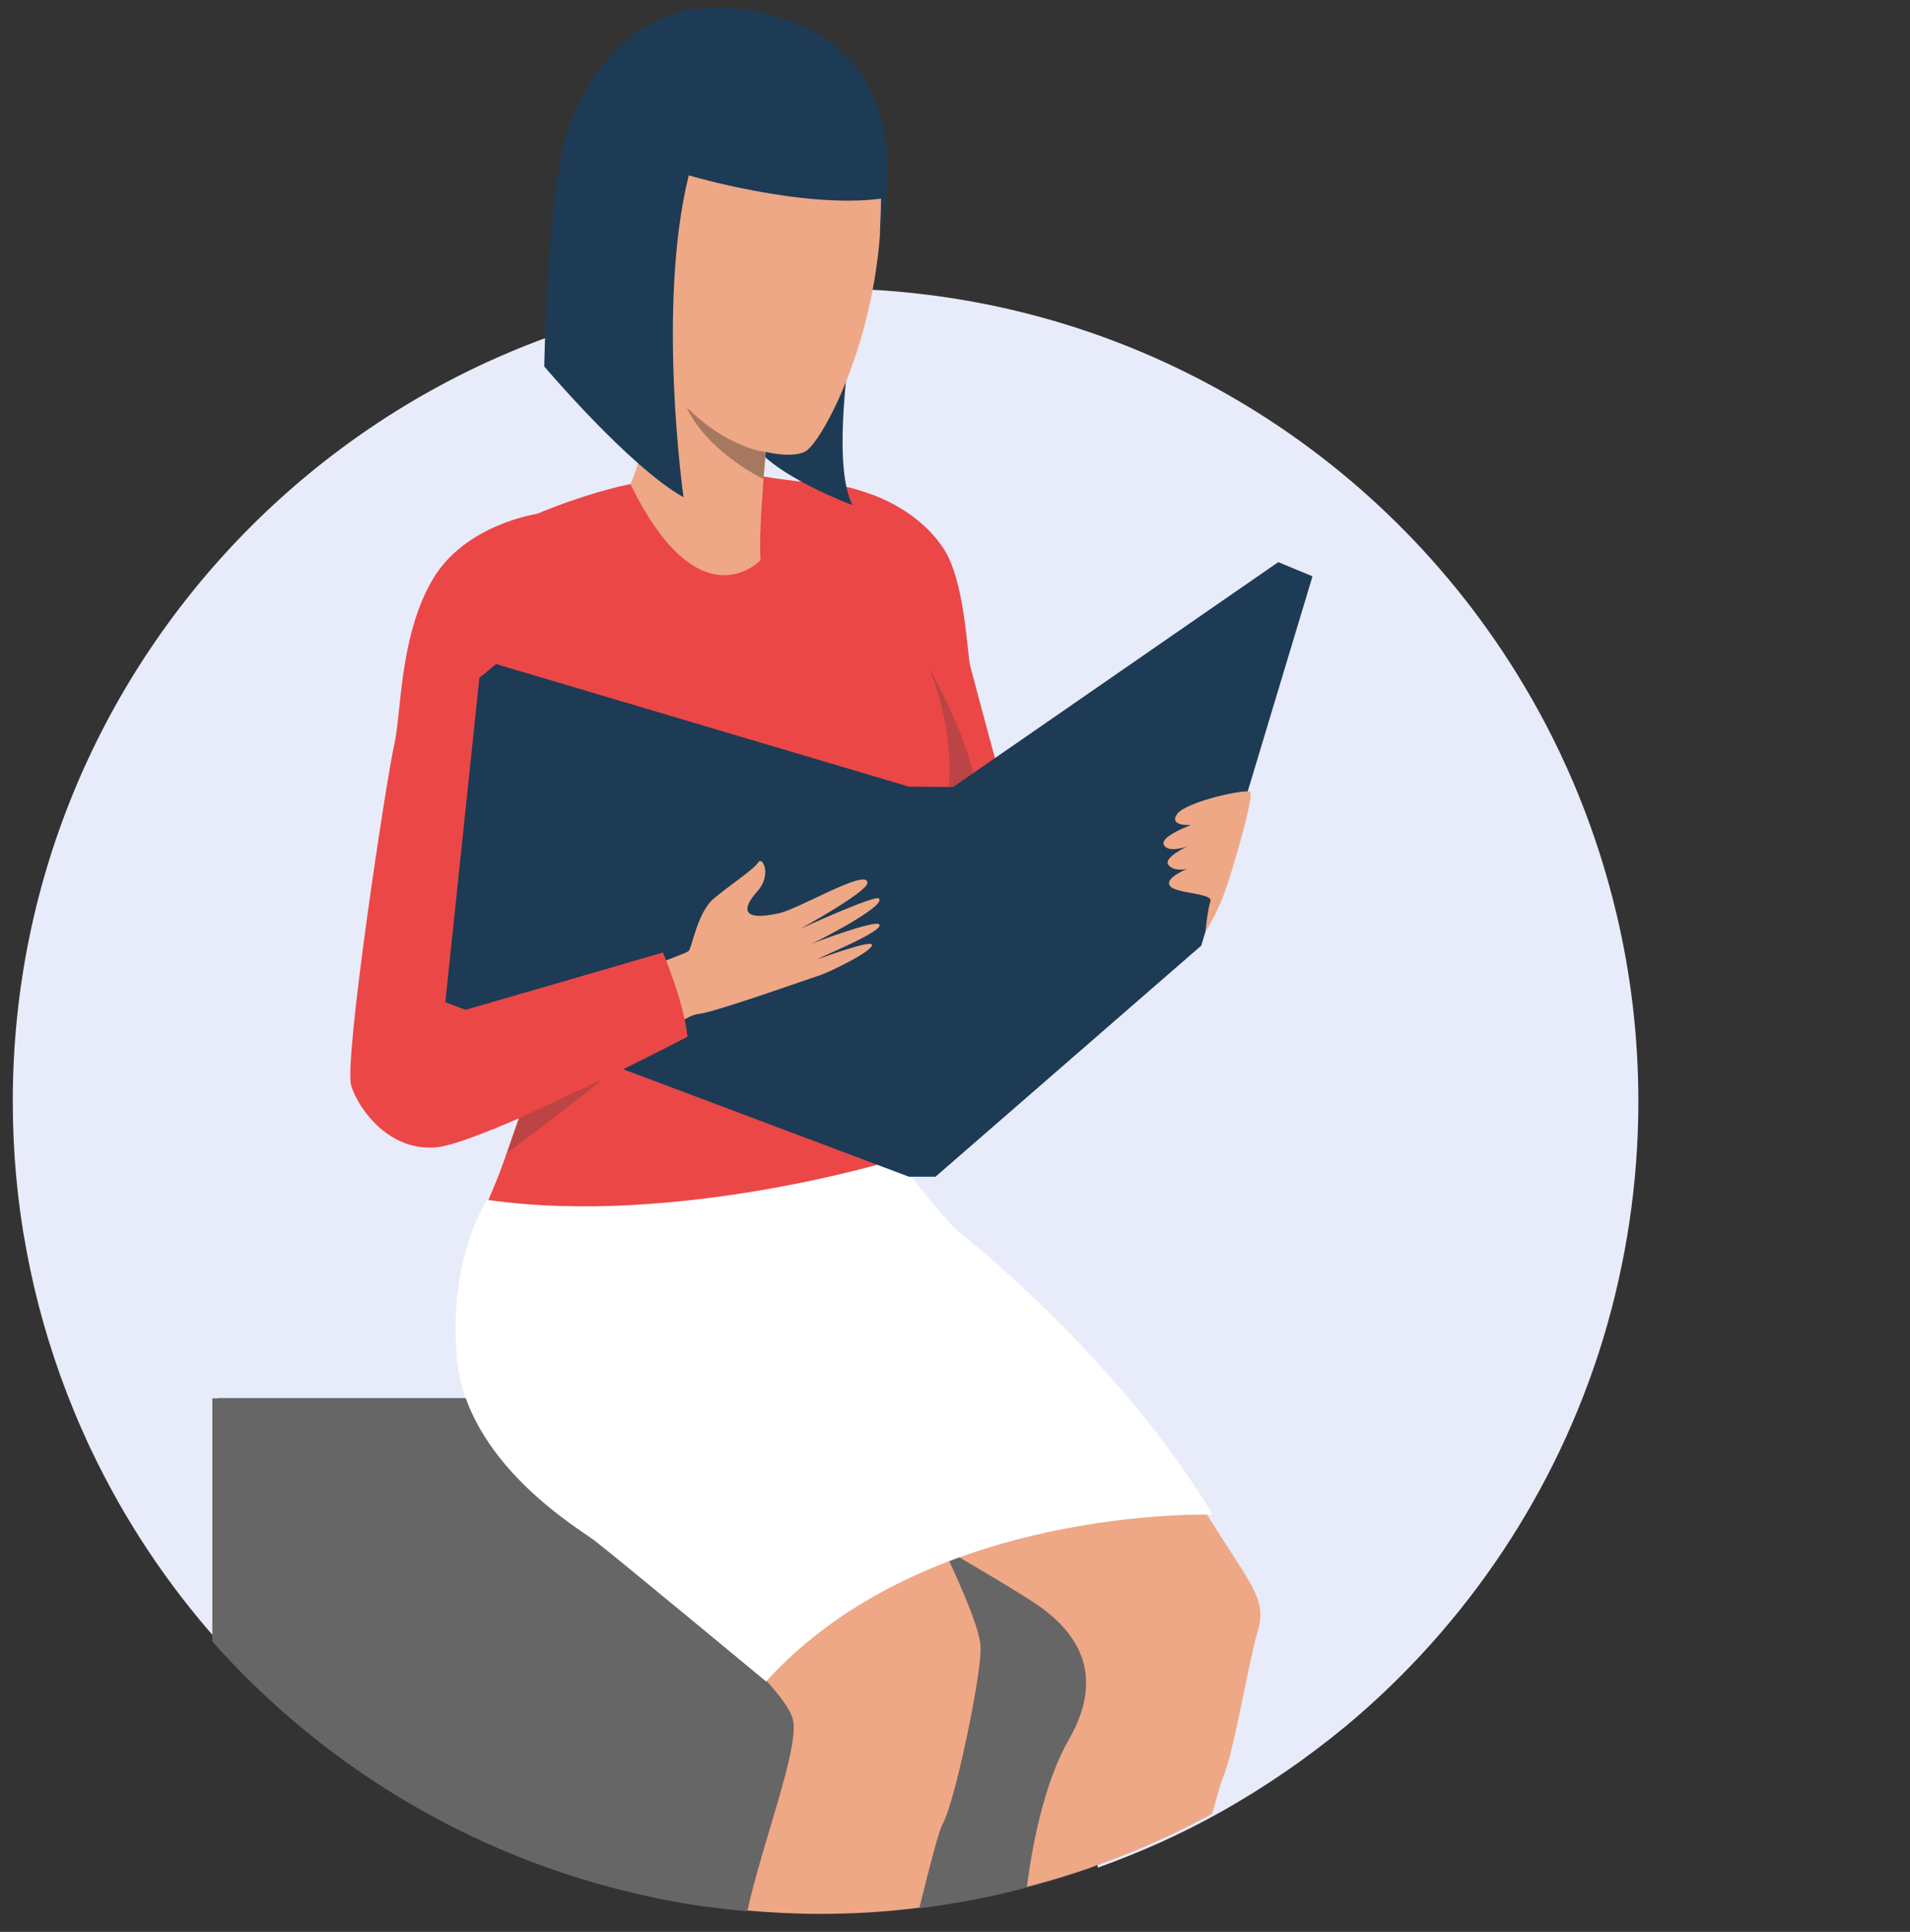
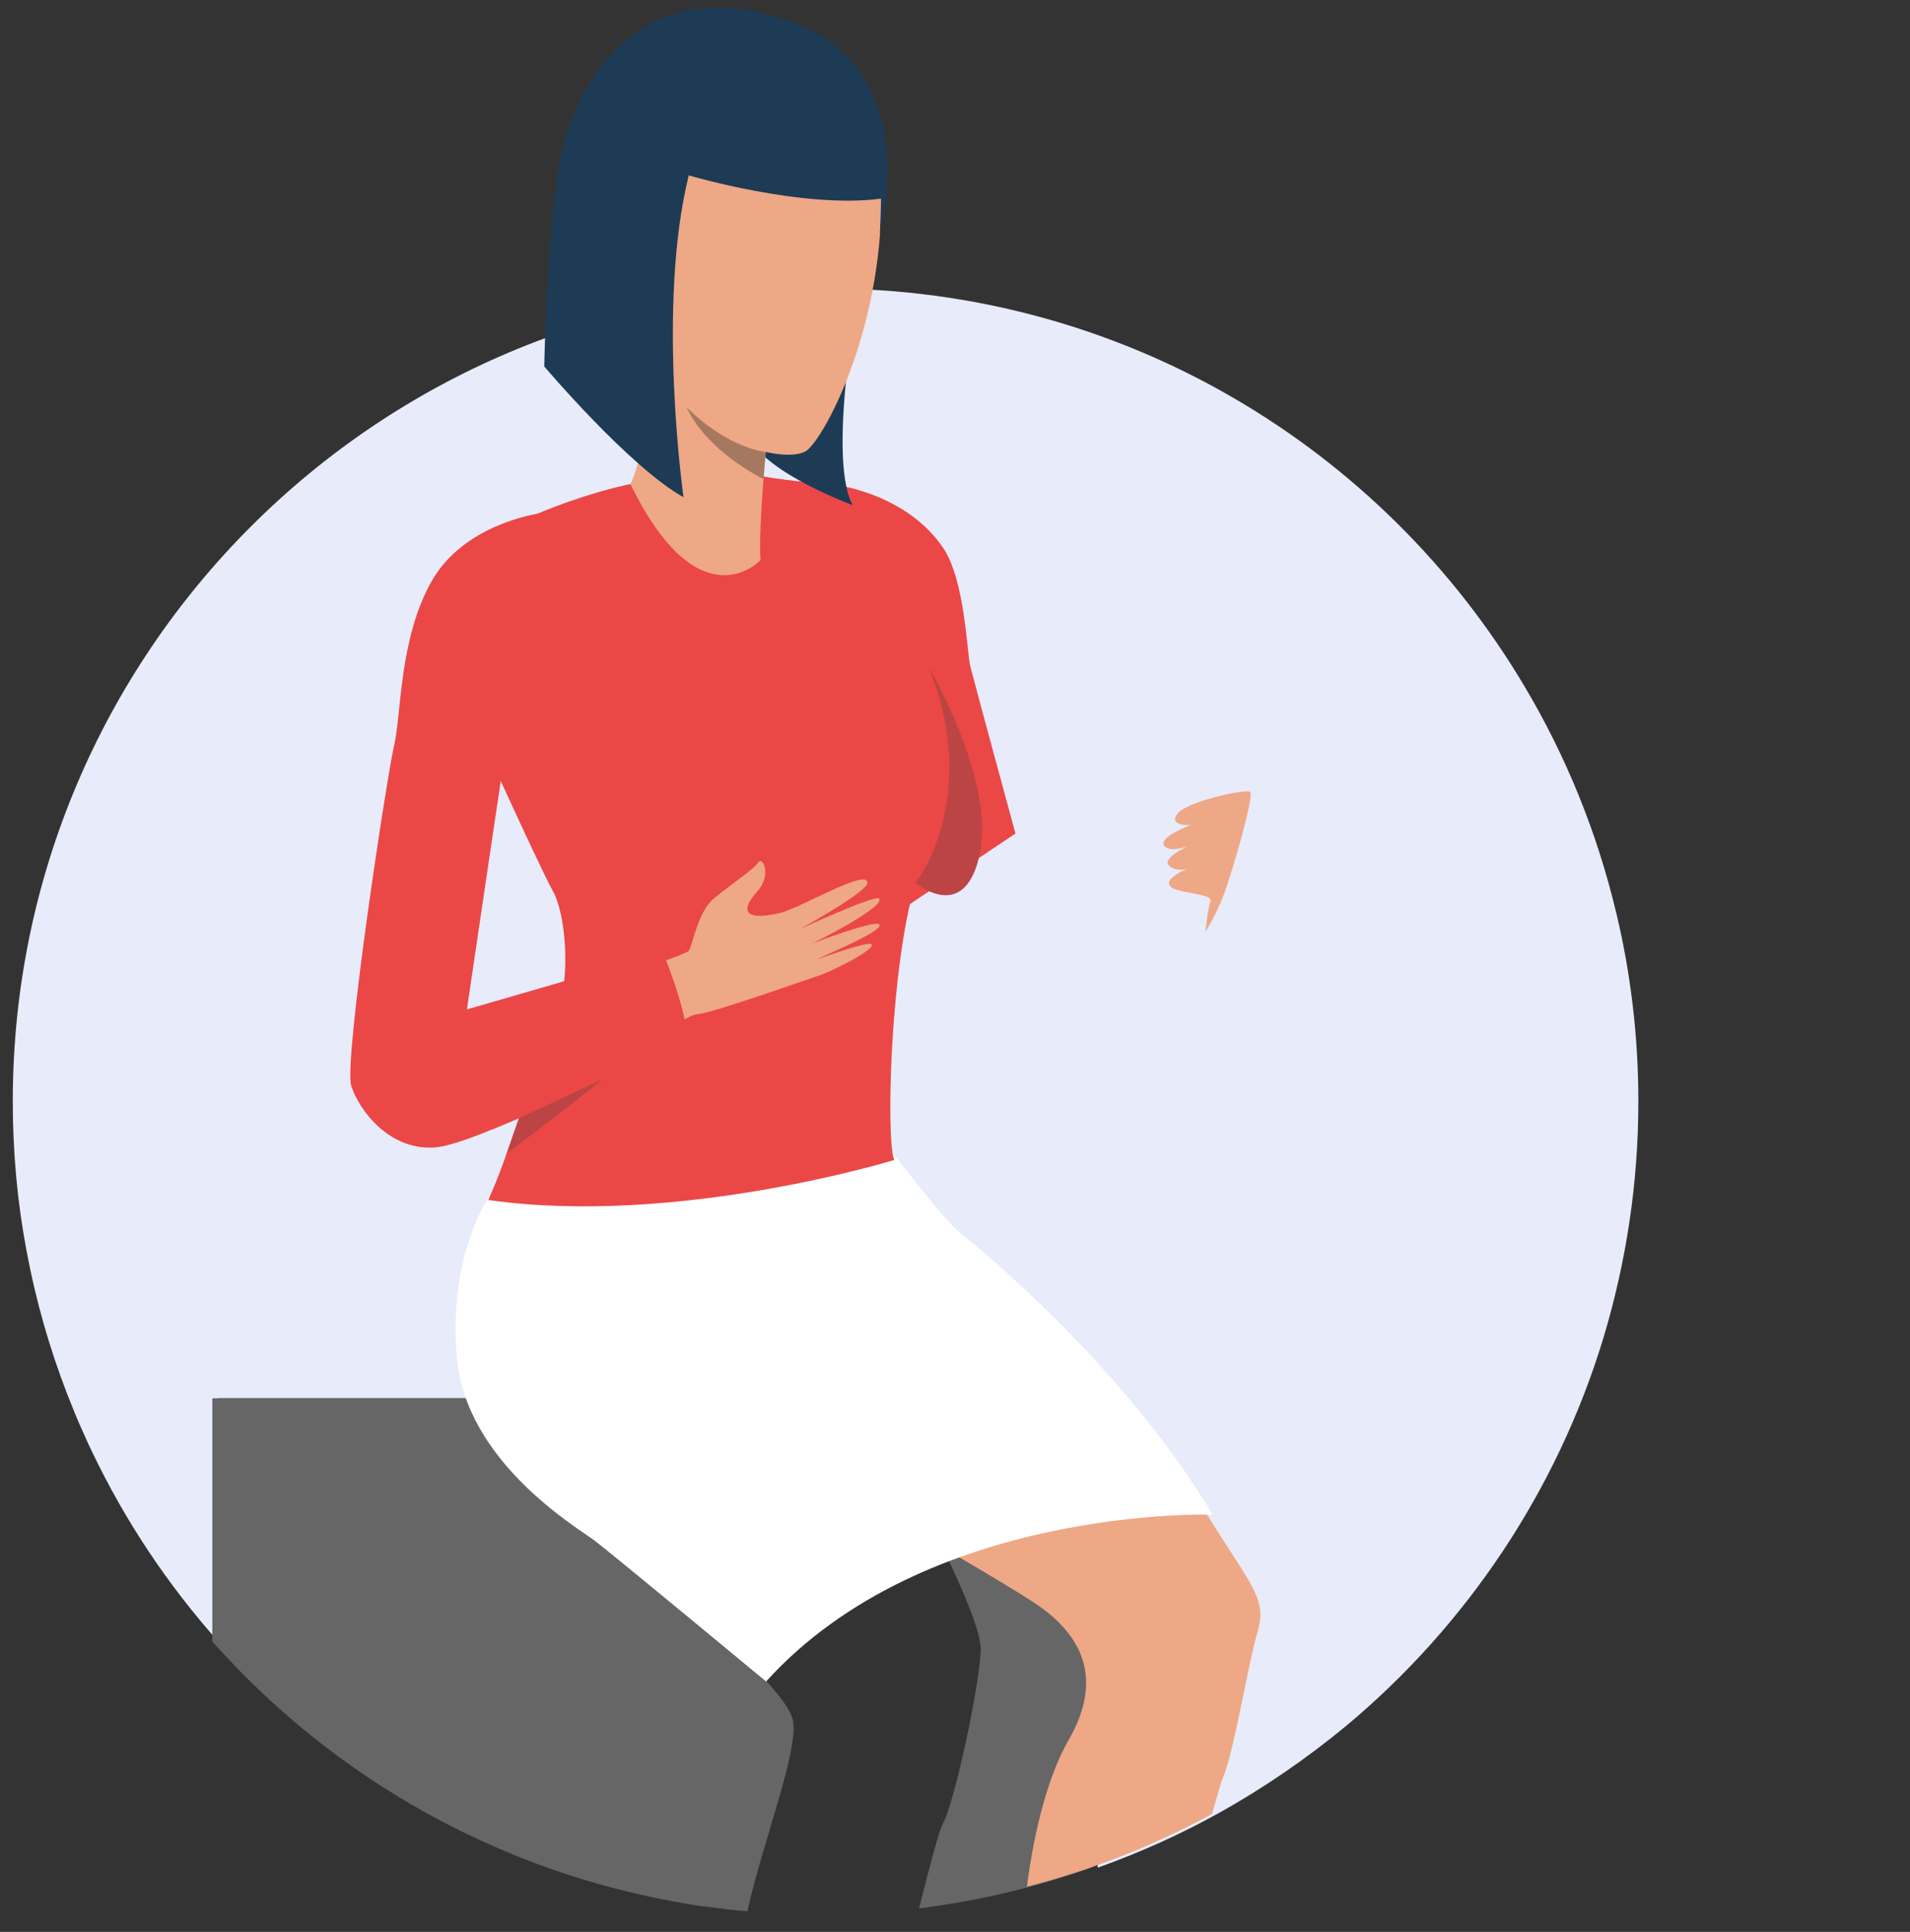
<svg xmlns="http://www.w3.org/2000/svg" version="1.1" id="Calque_1" x="0px" y="0px" viewBox="0 0 582.9 589.4" style="enable-background:new 0 0 582.9 589.4;" xml:space="preserve">
  <rect x="0" y="0" width="582.9" height="589.4" fill="#333333" stroke="none" />
  <style type="text/css">
	.st0{fill:#E8EBF9;}
	.st1{fill:#666666;}
	.st2{fill:#EEA886;}
	.st3{fill:#FFFFFF;}
	.st4{fill:#EB4747;}
	.st5{fill:#1D3B54;}
	.st6{fill:#A77860;}
	.st7{fill:#BD4444;}
</style>
  <g>
    <path class="st0" d="M493.3,278.7c-5.9-24.8-15.4-48.1-28.1-69.4C422,136.6,342.7,88,252,88C115,88,3.9,199,3.9,336   c0,15.6,1.4,30.8,4.2,45.6c2.8,15.1,7,29.7,12.4,43.7c1.5,3.8,3,7.6,4.7,11.3c0.9,2,1.8,4.1,2.8,6.1c10.1,21.2,23.1,40.7,38.6,58.1   v-74.2H335v143.2c12.9-4.6,25.4-10.2,37.2-16.8l0,0c13.8-7.7,26.7-16.6,38.8-26.6c36.5-30.5,64.1-71.4,78.3-118.1   c6.9-22.9,10.7-47.1,10.7-72.2C500,316.3,497.7,297.1,493.3,278.7z" />
    <g>
      <path class="st1" d="M242,524.9c-1.9-9.6-33-36.5-54.4-50.8c-17.4-11.7-37.5-28.9-45-47.5H64.8v74.2    c30.9,34.8,71.5,60.8,117.6,73.9c8.5,2.4,17.1,4.4,25.9,5.9c2.6,0.5,5.3,0.9,7.9,1.2c3.9,0.5,7.9,1,11.9,1.3    C232.7,562.1,243.8,534.1,242,524.9z" />
      <path class="st1" d="M264.2,426.6c5.2,8,9.3,14.8,11.3,19.3c8.7,19.8,23.8,48,23.8,57.2c0,9.2-7.8,46.6-11.7,53.6    c-1,1.9-3.7,11.8-7.1,25.5c0.3,0,0.5-0.1,0.8-0.1c1-0.1,2-0.2,2.9-0.4c16.9-2.3,33.2-6.4,48.9-11.9V426.6H264.2z" />
      <path class="st2" d="M216,359.3c-42-12.2-66.2,4.9-66.2,4.9s-11.8,26.3-10.3,49.6c0.3,4.3,1.3,8.5,3,12.7h121.6    C246.4,399.3,216,359.3,216,359.3z" />
-       <path class="st2" d="M299.3,503c0-9.2-15.1-37.4-23.8-57.2c-2-4.5-6.1-11.3-11.3-19.3H142.6c7.6,18.6,27.6,35.8,45,47.5    c21.4,14.4,52.4,41.2,54.4,50.8c1.8,9.1-9.3,37.2-13.9,58.1c7.3,0.6,14.7,1,22.1,1c10.3,0,20.4-0.6,30.4-1.9    c3.4-13.7,6-23.6,7.1-25.5C291.5,549.6,299.3,512.2,299.3,503z" />
    </g>
    <g>
      <path class="st2" d="M383.8,497.8c3-10.2-1.9-13.8-16.5-37.4s-65.2-72-72.5-77.3c-7.3-5.3-21.9-26.8-21.9-26.8    C148,322.8,233.5,441,233.5,441s70.4,39.9,83.2,48.7c12.7,8.8,20.6,21.8,9.4,41.2c-6.2,10.8-10.5,27.5-12.7,44.7    c19.9-5.1,38.9-12.6,56.5-22.2c1.7-6,2.8-9.9,3.2-10.8C376.4,535.6,380.8,508,383.8,497.8z" />
    </g>
    <g>
      <path class="st3" d="M272.4,351.6c0,0,15.7,20.7,20.8,24.7c5.1,4,49.7,40.3,76.9,85.8c0,0-87.5-3-136.3,50.9    c0,0-47.3-39.2-52.5-43.1S142.1,446,139.4,414c-2.7-32,10.3-49.6,10.3-49.6S245.6,342.2,272.4,351.6z" />
    </g>
    <g>
      <path class="st4" d="M283.5,259c-11.5,19.5-13.5,88.3-10.6,94.9c0,0-66.4,20.4-123.9,12.2c0,0,2.9-6.2,5.7-14.5    c1.1-3.3,2.4-6.9,3.7-10.6c4.1-11.7,8.6-24.2,11-29.9c5.1-12.1,3.3-32.3-0.7-39.3S141,212.3,141,212.3s-12.8-37.3,9.1-49    s42.2-15.6,42.2-15.6l38.5-2.7c0,0,8.4,1.6,19.7,2.5c11.3,1,22.9,2.9,25.3,21.6s4.7,28.5,7.1,33.5    C285.4,207.5,296.6,236.8,283.5,259z" />
    </g>
    <g>
      <path class="st4" d="M164.3,156.7c0,0-22.6,3.1-32.5,20.5c-10,17.4-9.3,40.8-11.5,50.1c-2.2,9.3-15.5,96.5-13.1,104    s11.9,20.2,26.2,18.7c14.3-1.6,72.1-31.6,72.1-31.6s-7.8-22.6-7.8-27.2l-55.6,19.4c0,0,13.4-91,15.1-101.1    C158.9,199.3,169.9,165.6,164.3,156.7z" />
    </g>
    <g>
      <path class="st4" d="M260.9,149.3c0,0,17.2,3.5,26.9,17.8c6.7,9.9,7.3,32,8.3,36.1s13.8,51.1,13.8,51.1l-35.9,24L260.9,149.3z" />
    </g>
    <g>
      <path class="st5" d="M263.6,80.5c0,0-11.9,57.7-3.4,73.6c0,0-26.1-9.6-31.2-20.2C223.9,123.3,263.6,80.5,263.6,80.5z" />
    </g>
    <g>
      <g>
        <path class="st2" d="M234.9,124.5c0,0-0.6,5.8-1.2,13.4c-0.2,2.6-0.5,5.4-0.7,8.3c-0.7,9.4-1.3,19.5-0.9,24.7     c0,0-18.6,19.9-39.7-23.2c0,0,8.9-17.8,2.2-42C187.9,81.6,234.9,124.5,234.9,124.5z" />
      </g>
    </g>
    <g>
      <path class="st2" d="M234.6,10.2c0,0,32.8,3.2,34.3,45.3s-16.4,76.7-22.5,81.8s-38.3-3.4-43.6-25.8c-5.4-22.4-14.9-39.5-11.2-57.7    C195.2,35.5,194.4,4.5,234.6,10.2z" />
    </g>
    <g>
      <path class="st5" d="M268.5,71.3c0,0,14.4-50.5-28-65.1c-42.4-14.7-61.1,15.1-67.3,33.5c-6.2,18.3-7.1,72.1-7.1,72.1    s26,30.7,42.5,39.9c0,0-8.3-58.4,1.6-98.2c0,0,34.6,10.3,58.7,7.1C268.9,60.5,268.7,69.1,268.5,71.3z" />
    </g>
    <g>
      <path class="st6" d="M233.7,137.9c-0.2,2.6-0.5,5.4-0.7,8.3c-19.1-10.1-23.4-21.9-23.4-21.9C222.3,136.9,233.7,137.9,233.7,137.9z    " />
    </g>
    <g>
      <path class="st7" d="M283.4,203.5c0,0,20.2,34.2,15.7,56.6c-4.5,22.3-19.7,9.2-19.7,9.2S299.7,244,283.4,203.5z" />
    </g>
-     <polygon class="st5" points="390.1,171.5 290.9,240.1 277.4,240 151.4,202.6 146.3,206.8 135.9,305.8 277.4,359 285.5,359    366.6,288.5 400.5,176 400.5,175.8  " />
    <g>
      <g>
        <path class="st2" d="M367.9,284.2c0,0,3.2-4.9,5.6-11.3s9.4-30.3,8-31.3s-19.7,3-22.3,6.8c-2.6,3.8,4.3,3.3,4.3,3.3     s-9.7,3.5-8.3,6.1c1.4,2.6,7.2,0.4,7.2,0.4s-7.6,3.5-5.8,5.7c1.8,2.2,5.7,1.2,5.7,1.2s-6.9,2.7-5.3,5.1     c1.5,2.5,13.4,2.2,12.4,4.8C368.5,277.6,367.9,284.2,367.9,284.2z" />
      </g>
    </g>
    <g>
      <path class="st2" d="M198.4,294.8c0,0,10.6-3.8,11.7-4.6c1.1-0.8,2.6-11.9,7.9-16.2c5.2-4.3,12.1-8.8,13.4-10.9    c1.3-2,4.3,3.9-0.4,9c-4.6,5.1-4.7,9.1,6.8,6.5c6.3-1.4,27.2-14,26.9-9.2c-0.1,2.8-20.5,14-20.5,14s22.7-10.4,24-9.3    c2.7,2.2-19.7,13.6-20.7,13.9c0,0,20-7.7,20.9-5.9c1.1,2.2-19,10.2-18.7,10.5c0,0,16-5.9,16.4-4.4c0.5,1.9-13,8.4-15.8,9.3    s-31.8,11.2-36.8,11.8c-4.9,0.5-9.1,5.7-9.1,5.7L198.4,294.8z" />
    </g>
    <g>
      <path class="st4" d="M202.3,290.6c0,0,6.4,14.9,7.5,25.7c0,0-36.2,18.9-59.7,28.3L132,305.1l3.9,0.7l6.1,2.3    C142,308.1,188.7,294.6,202.3,290.6z" />
    </g>
    <path class="st7" d="M184.1,329.2c-0.6,0.5-19.7,15.6-29.3,22.5c1.1-3.3,2.4-6.9,3.7-10.6L184.1,329.2z" />
  </g>
</svg>